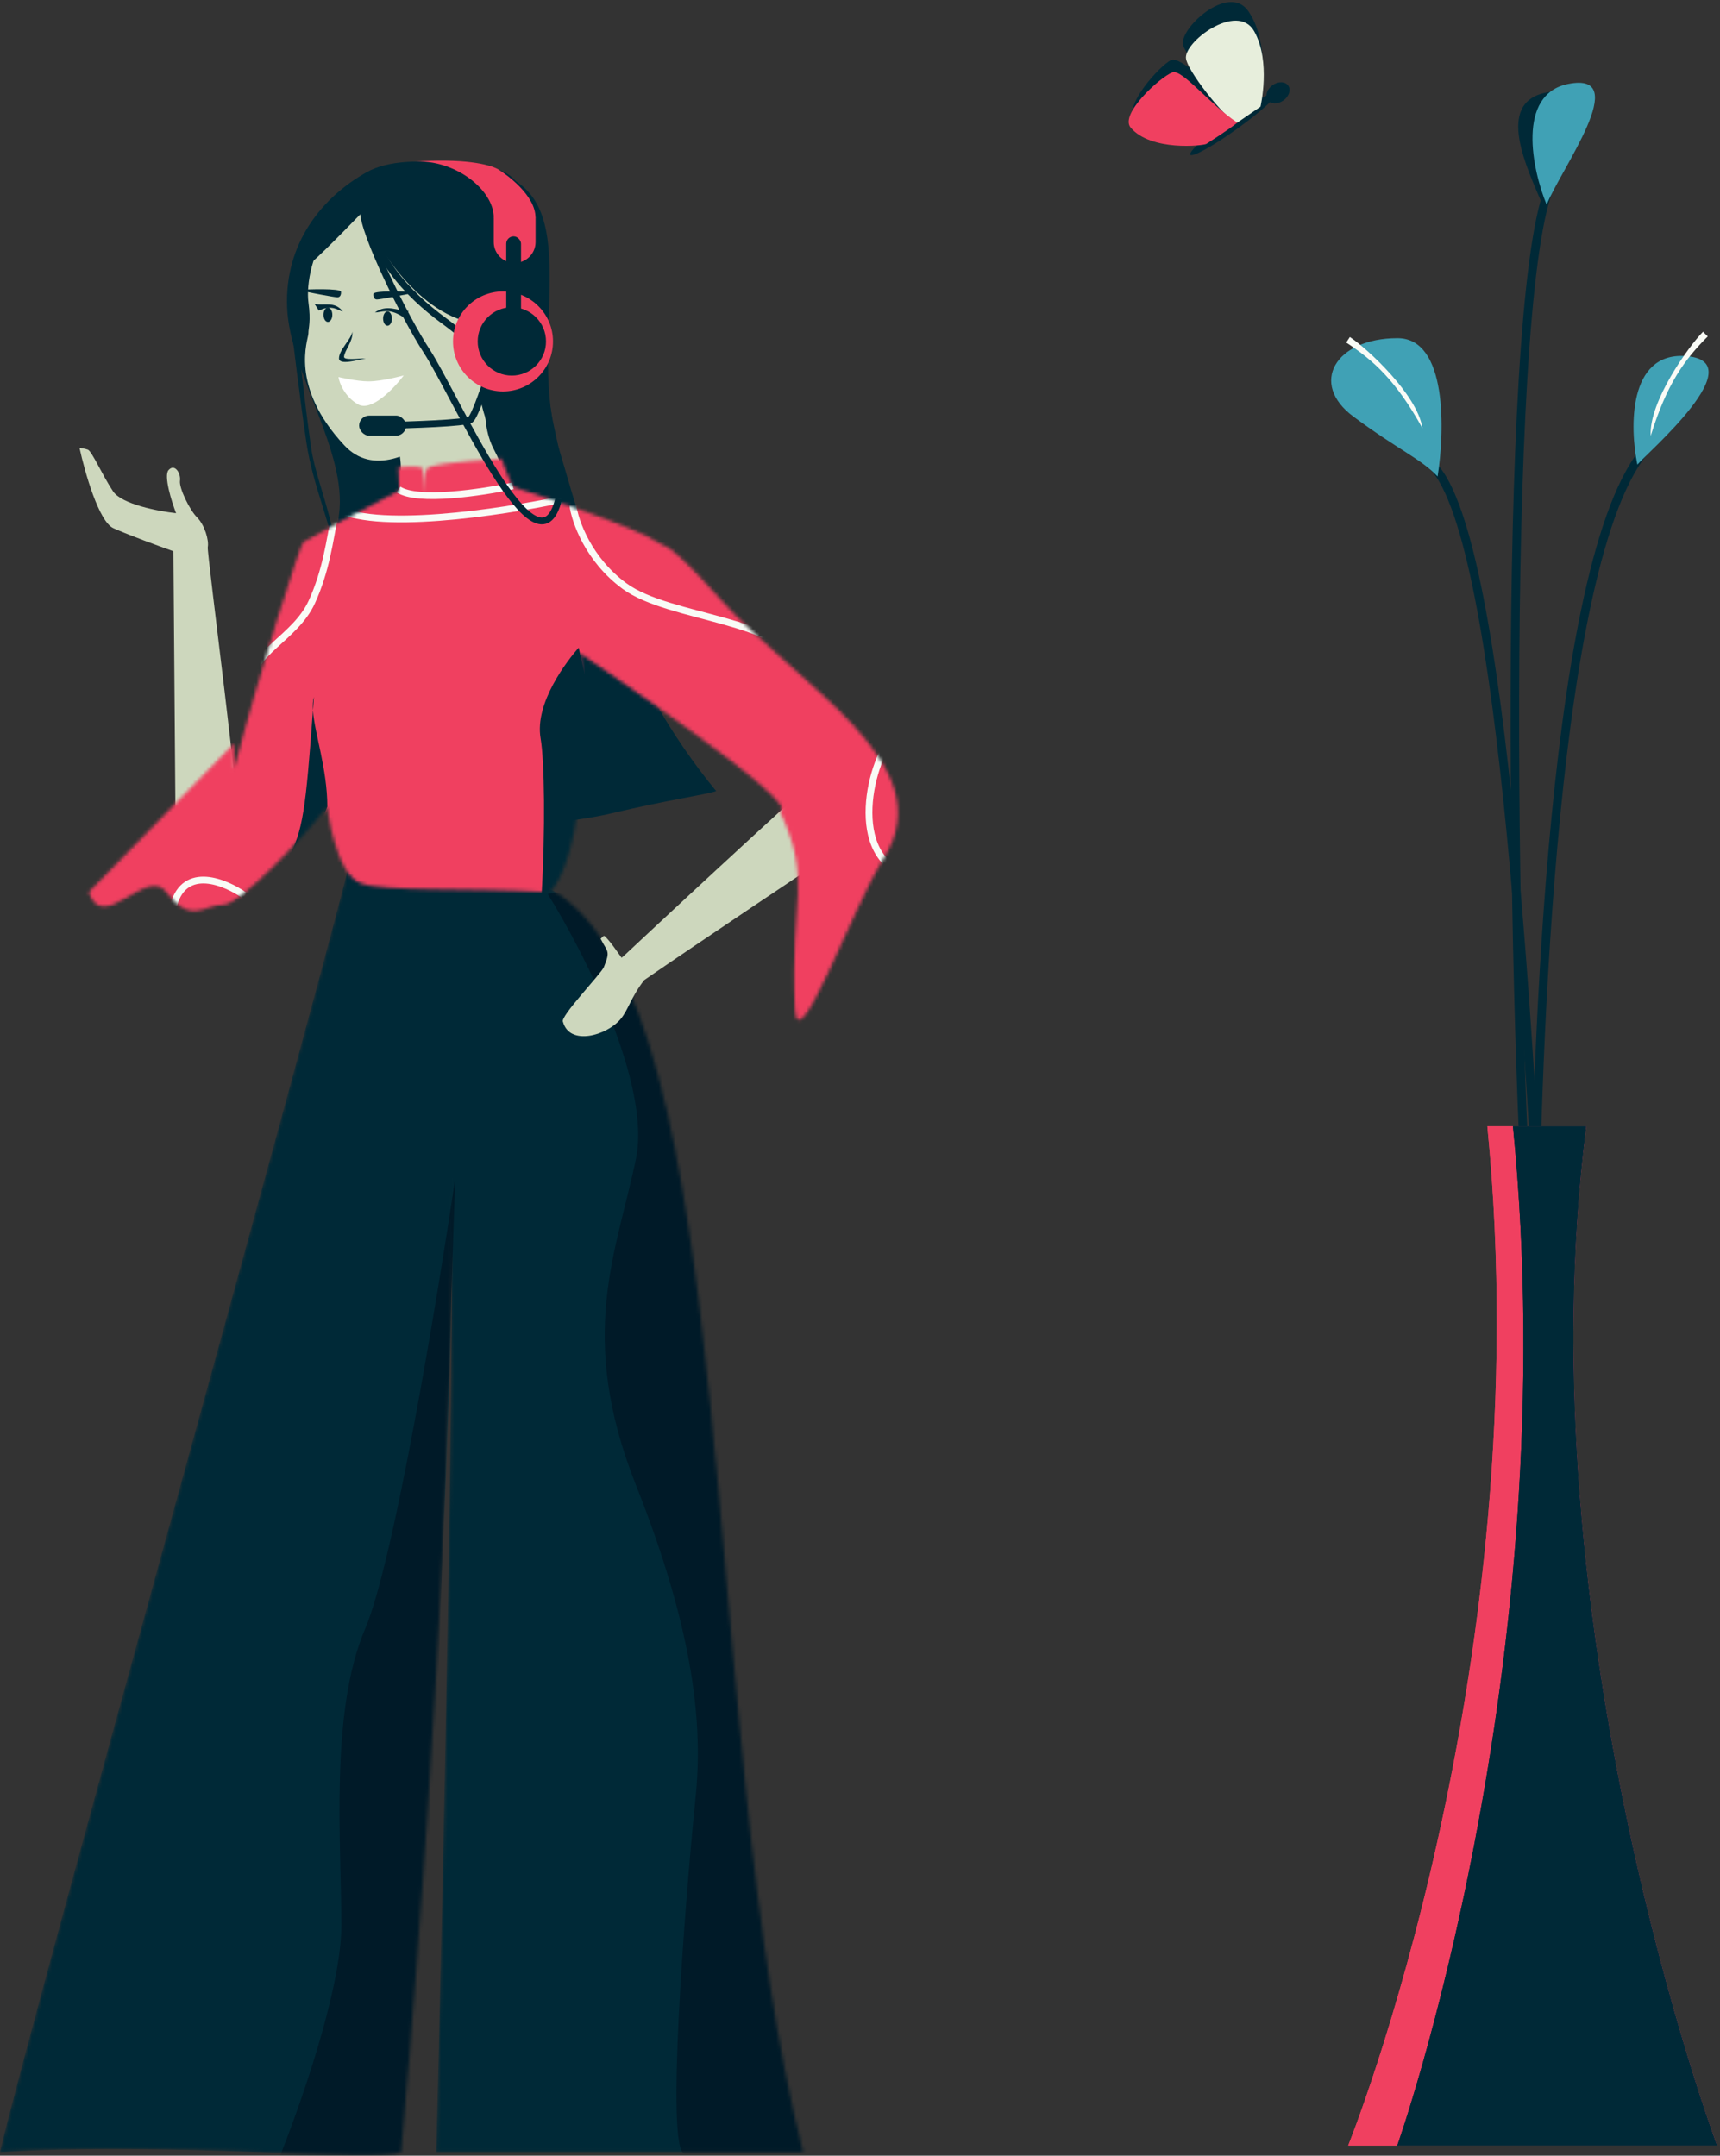
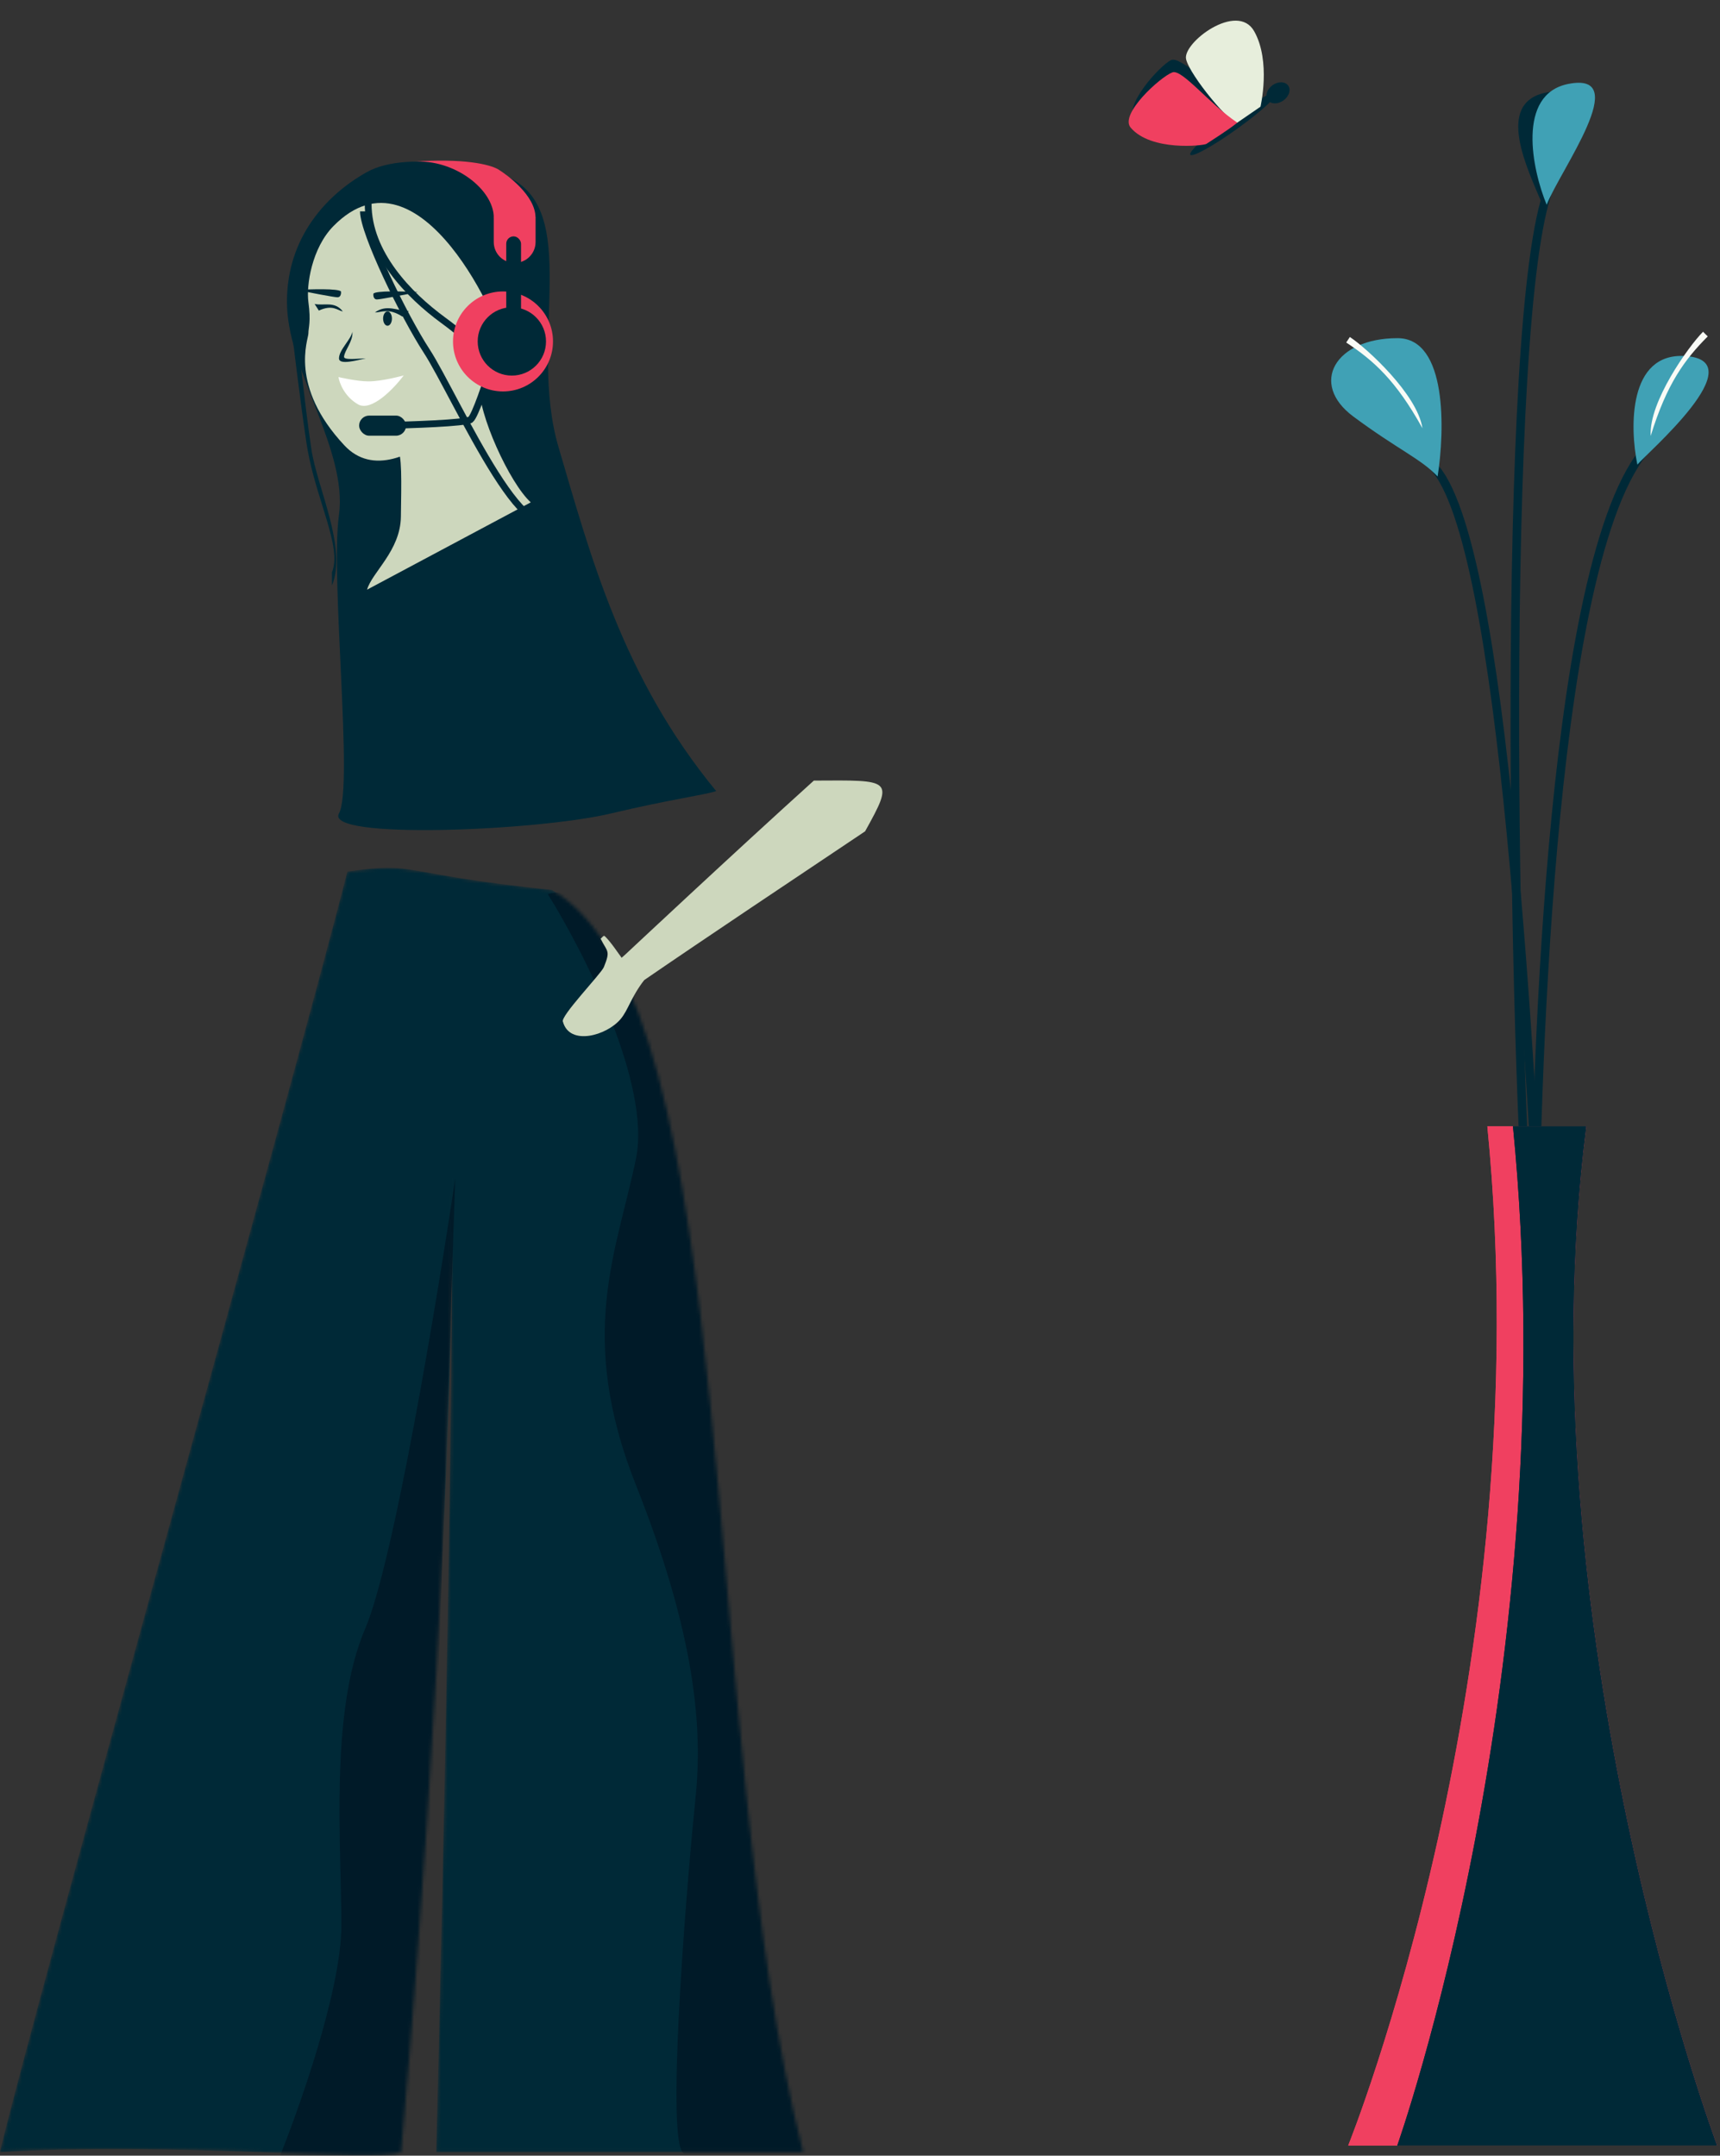
<svg xmlns="http://www.w3.org/2000/svg" xmlns:xlink="http://www.w3.org/1999/xlink" width="513px" height="643px" viewBox="0 0 513 643" version="1.1">
  <rect x="0" y="0" width="513" height="643" fill="#333333" stroke="none" />
  <title>WomanTalks</title>
  <desc>Created with Sketch.</desc>
  <defs>
    <path d="M0.961,383.962 C11.048,341.462 88.776,64.129 104.61,1.962 C126.109,-1.038 118.109,2.462 165.609,7.462 C223.609,40.962 208.783,259.217 240.551,383.962 L131.109,383.963 C131.109,383.963 135.996,194.86 135.996,92.36 C135.996,220.36 120.609,383.963 120.609,383.963 C112.609,386.963 51.761,380.762 0.961,383.962 Z" id="path-1" />
-     <path d="M64.478,25.709 C65.461,24.972 82.83,15.543 93.067,10.322 L92.738,3.383 C92.738,3.383 100.012,2.632 100.012,3.873 C100.012,4.907 101.072,12.181 101.072,12.181 C101.072,12.181 99.981,4.23 101.807,3.383 C104.947,1.925 123.566,0.803 123.566,0.803 L126.819,9.126 C139.103,13.118 164.961,22.024 170.12,25.709 C172.719,27.566 172.71,24.699 188.607,42.462 C212.068,68.675 255.495,91.719 237.607,119.962 C228.107,134.962 211.817,180.807 211.107,164.962 C209.607,131.462 216.349,126.916 206.607,105.962 C214.107,103.962 147.107,58.962 147.107,58.962 C147.107,58.962 151.607,114.282 138.107,130.122 C111.942,128.755 89.173,130.117 81.607,127.462 C74.041,124.807 71.541,104.633 71.541,104.633 C64.478,113.962 45.5,133.807 40.832,133.807 C34.996,133.807 31.005,139.949 23.634,130.122 C17.738,122.261 4.707,142.842 0.467,130.122 L43.818,85.787 L43.818,93.425 C51.291,64.762 63.495,26.446 64.478,25.709 Z" id="path-3" />
  </defs>
  <g id="Page-1" stroke="none" stroke-width="1" fill="none" fill-rule="evenodd">
    <g id="WomanTalks" transform="translate(-1, 0)">
-       <path d="M373.257,3.245 C379.198,11.663 377.432,25.417 377.432,25.417 L371.04,30.859 C369.619,32.068 355.501,18.362 353.898,13.601 C352.295,8.841 367.315,-5.172 373.257,3.245 Z" id="Path" fill="#002937" fill-rule="nonzero" />
      <path d="M350.241,17.94 C352.997,16.573 362.151,26.175 371.039,30.859 C368.873,33.111 363.085,37.632 362.516,38.116 C361.806,38.72 346.315,42.108 339.557,35.61 C335.754,31.953 346.795,19.649 350.241,17.94 Z" id="Path" fill="#002937" fill-rule="nonzero" />
      <ellipse id="Oval" fill="#002937" fill-rule="nonzero" transform="translate(368.89, 36.91) rotate(54.32) translate(-368.89, -36.91) " cx="368.89" cy="36.91" rx="1.865" ry="15.858" />
      <ellipse id="Oval" fill="#002937" fill-rule="nonzero" transform="translate(382.168, 27.688) rotate(54.32) translate(-382.168, -27.688) " cx="382.168" cy="27.688" rx="2.798" ry="3.731" />
      <path d="M375.078,9.342 C380.122,18.326 376.949,31.826 376.949,31.826 L370.031,36.581 C368.493,37.638 355.86,22.551 354.756,17.65 C353.652,12.75 370.035,0.358 375.078,9.342 Z" id="Path" fill="#E7EEDC" fill-rule="nonzero" />
      <path d="M350.673,21.59 C353.555,20.515 361.672,31.007 370.031,36.581 C367.645,38.599 361.421,42.499 360.806,42.922 C360.038,43.45 344.28,45.226 338.227,38.067 C334.821,34.037 347.069,22.935 350.673,21.59 Z" id="Path" fill="#F04060" fill-rule="nonzero" />
      <g id="Clipped" transform="translate(0, 258)">
        <mask id="mask-2" fill="white">
          <use xlink:href="#path-1" />
        </mask>
        <g id="Path" />
        <g id="Group" mask="url(#mask-2)" fill-rule="nonzero">
          <path d="M0.961,383.962 C11.048,341.462 88.776,64.129 104.61,1.962 C126.109,-1.038 118.109,2.462 165.609,7.462 C223.609,40.962 208.783,259.217 240.551,383.962 L131.109,383.963 C131.109,383.963 135.996,194.86 135.996,92.36 C135.996,220.36 120.609,383.963 120.609,383.963 C112.609,386.963 51.761,380.762 0.961,383.962 Z" id="Path" fill="#002937" />
          <path d="M190.683,87.603 C195.232,65.423 175.043,25.755 164.379,8.694 C195.658,-0.406 223.857,122.437 234.047,184.996 L285.232,389.735 C259.64,390.92 207.602,391.299 204.19,383.337 C199.924,373.384 206.322,298.74 208.455,278.124 C210.588,257.508 208.455,229.783 190.683,184.996 C172.91,140.21 184.995,115.328 190.683,87.603 Z" id="Path" fill="#001A28" />
          <path d="M109.898,227.855 C118.387,208.047 131.354,129.999 136.776,93.451 L126.877,387.03 L83.723,387.03 C90.09,371.466 102.823,335.528 102.823,316.286 C102.823,292.233 99.286,252.616 109.898,227.855 Z" id="Path" fill="#001A28" />
        </g>
      </g>
      <path d="M187.467,284.747 C187.467,284.747 160.93,307.224 192.655,292.674 C212.196,279.248 237.857,262.162 259.02,247.972 C267.801,232.171 266.964,232.719 243.735,232.836 C219.956,254.3 187.467,284.747 187.467,284.747 Z" id="Path" fill="#CDD7BD" fill-rule="nonzero" />
-       <path d="M62.965,163.214 C62.642,164.82 73.541,246.993 72.38,251.461 C69.519,254.475 55.642,266.608 53.512,266.587 L52.719,164.427 C48.551,162.953 39.131,159.512 34.796,157.54 C30.461,155.568 26.274,140.779 24.722,133.631 C25.149,133.649 26.243,133.774 27.205,134.131 C28.407,134.577 31.506,141.726 34.714,146.552 C37.279,150.412 48.315,152.513 53.512,153.081 C52.145,149.497 49.781,141.907 51.27,140.222 C53.131,138.115 54.985,141.231 54.681,143.39 C54.376,145.549 57.506,152.057 59.788,154.345 C62.07,156.633 63.369,161.205 62.965,163.214 Z" id="Path" fill="#CDD7BD" fill-rule="nonzero" />
      <path d="M110.365,51.367 C123.469,44.028 149.257,51.65 151.616,52.436 C175.309,62.079 158.116,101.275 167.607,133.463 C177.098,165.65 186.607,201.963 214.607,235.963 C210.935,237.187 200.867,238.439 183.238,242.637 C161.203,247.883 97.719,250.507 102.096,242.637 C106.472,234.767 99.475,172.476 102.096,153.605 C104.717,134.734 87.418,111.145 86.632,91.75 C85.846,72.355 97.26,58.705 110.365,51.367 Z" id="Path" fill="#002937" fill-rule="nonzero" />
      <path d="M92.39,132.033 C90.416,118.783 88.162,99.974 87.281,92.227 L88.839,92.05 C89.719,99.792 91.897,120.762 93.866,133.985 C95.576,145.467 104.635,163.469 100.009,174.67 L100.009,170.693 C100.77,168.849 100.883,166.586 100.531,163.899 C100.179,161.216 99.376,158.187 98.376,154.848 C97.994,153.57 97.583,152.248 97.16,150.887 C95.384,145.175 93.393,138.772 92.39,132.033 Z" id="Path" fill="#002937" />
      <path d="M120.57,154.105 C120.706,143.915 120.98,134.89 119.395,134.041 C126.867,125.719 144.523,106.345 143.979,114.769 C143.436,123.192 153.021,144.18 159.305,149.841 L110.479,175.89 C111.95,170.681 120.433,164.295 120.57,154.105 Z" id="Path" fill="#CDD7BD" fill-rule="nonzero" />
      <path d="M92.978,90.048 C92.327,85.229 93.932,74.05 100.466,67.421 C126.279,41.233 151.09,97.699 151.416,104.373 C151.741,111.047 120.325,150.602 103.721,132.859 C87.118,115.116 92.978,101.28 92.978,99.489 C92.978,97.699 93.792,96.071 92.978,90.048 Z" id="Path" fill="#CDD7BD" fill-rule="nonzero" />
      <path d="M103.608,106.402 C103.787,104.468 106.32,101.861 106.11,98.963 C105.667,101.306 102.107,104.357 102.107,106.899 C102.107,108.989 107.468,107.45 110.107,106.899 C107.58,106.954 103.506,107.492 103.608,106.402 Z" id="Path" fill="#002937" fill-rule="nonzero" />
      <path d="M113.41,89.326 C112.419,89.326 112.298,88.183 112.362,87.611 C112.972,86.658 121.446,86.896 125.607,87.135 C121.954,87.865 114.401,89.326 113.41,89.326 Z" id="Path" fill="#002937" fill-rule="nonzero" />
      <path d="M101.66,88.677 C102.651,88.677 102.772,87.534 102.709,86.962 C102.099,86.009 93.625,86.247 89.464,86.486 C93.116,87.216 100.67,88.677 101.66,88.677 Z" id="Path" fill="#002937" fill-rule="nonzero" />
      <path d="M121.029,94.441 L122.933,92.776 C119.589,92.776 116.335,90.622 112.826,93.207 C114.814,93.207 116.805,91.741 121.029,94.441 Z" id="Path" fill="#002937" fill-rule="nonzero" />
      <path d="M96.094,92.639 L94.84,90.668 C97.638,91.266 100.835,89.736 103.258,92.909 C101.584,92.551 100.215,90.759 96.094,92.639 Z" id="Path" fill="#002937" fill-rule="nonzero" />
      <ellipse id="Oval" fill="#002937" fill-rule="nonzero" cx="116.579" cy="95.026" rx="1.319" ry="2.139" />
-       <ellipse id="Oval" fill="#002937" fill-rule="nonzero" cx="98.801" cy="93.889" rx="1.319" ry="2.139" />
      <path d="M107.763,120.601 C111.792,122.925 118.545,115.823 121.418,111.981 C121.418,111.981 115.048,113.766 110.871,113.758 C107.351,113.751 101.951,112.466 101.951,112.466 C102.21,114.209 103.734,118.277 107.763,120.601 Z" id="Path" fill="#FFFFFF" fill-rule="nonzero" />
      <path d="M147.744,108.501 C146.182,113.623 142.709,124.13 141.314,125.176 C139.919,126.222 123.222,126.774 115.049,126.919" id="Path" stroke="#002937" stroke-width="2.029" />
-       <path d="M145.53,96.818 C127.239,95.778 114.001,75.014 108.999,63.366 C102.562,70.04 92.08,80.626 91.924,79.612 C91.722,78.302 99.874,57.263 109.151,61.031 C114.412,56.253 126.237,47.044 148.638,50.52 C166.13,53.234 158.945,95.252 166.606,128.963 C169.295,140.79 171.106,157.883 184.606,167.463 C177.377,165.484 172.46,153.33 162.67,150.883 C150.432,147.823 153.491,143.744 148.392,134.225 C143.293,124.707 146.893,112.393 145.53,96.818 Z" id="Path" fill="#002937" fill-rule="nonzero" />
      <path d="M110.801,60.757 C110.801,75.626 123.006,88.063 133.107,95.463 C151.984,109.291 145.555,112.885 162.107,121.963" id="Path" stroke="#002937" stroke-width="2.029" />
      <circle id="Oval" fill="#F04060" fill-rule="nonzero" cx="151.024" cy="101.846" r="14.912" />
      <circle id="Oval" fill="#002937" fill-rule="nonzero" cx="153.663" cy="101.845" r="10.188" />
      <path d="M148.262,64.782 L160.739,64.782 L160.739,72.189 C160.739,75.634 157.946,78.427 154.5,78.427 C151.055,78.427 148.262,75.634 148.262,72.189 L148.262,64.782 Z" id="Path" fill="#F04060" fill-rule="nonzero" />
      <path d="M124.244,48.213 C136.61,47.383 148.273,56.58 148.273,64.898 L160.719,64.898 C160.719,58.257 152.117,52.047 149.465,50.437 C146.813,49.017 139.472,47.191 124.244,48.213 Z" id="Path" fill="#F04060" fill-rule="nonzero" />
      <g id="Clipped" transform="translate(27, 136)">
        <mask id="mask-4" fill="white">
          <use xlink:href="#path-3" />
        </mask>
        <g id="Path" />
        <g id="Group" mask="url(#mask-4)">
          <g transform="translate(-9, -44)">
            <rect id="Rectangle" stroke="none" fill="#F04060" fill-rule="nonzero" x="0.949" y="0.724" width="259.626" height="232.634" />
            <path d="M55.962,175.124 C50.297,171.092 38.14,165.998 34.832,177.88" id="Path" stroke="#F9FBF6" stroke-width="2.029" fill="none" />
            <path d="M250.15,126.826 C242.469,133.986 235.348,164.174 254.131,168.94" id="Path" stroke="#F9FBF6" stroke-width="2.029" fill="none" />
            <path d="M82.78,62.071 C81.361,69.168 80.276,78.236 75.967,87.62 C70.997,98.441 57.231,102.949 58.083,112.317" id="Path" stroke="#F9FBF6" stroke-width="2.029" fill="none" />
            <path d="M153.861,58.729 C154.504,63.468 158.489,74.924 169.286,82.829 C182.782,92.71 216.822,92.519 222.606,107.462" id="Path" stroke="#F9FBF6" stroke-width="2.029" fill="none" />
            <path d="M135.986,52.934 C126.928,54.873 107.422,57.801 101.859,53.998" id="Path" stroke="#F9FBF6" stroke-width="2.029" fill="none" />
            <path d="M150.477,56.997 C132.456,60.855 93.649,66.68 82.582,59.114" id="Path" stroke="#F9FBF6" stroke-width="2.029" fill="none" />
            <path d="M76.336,119.922 C76.808,126.712 80.628,137.401 80.628,148.607 C78.286,154.84 76.457,158.707 68.742,164.386 C73.461,155.872 74.165,149.198 76.336,119.922 C76.227,118.35 76.297,116.987 76.635,115.875 C76.532,117.27 76.433,118.618 76.336,119.922 Z" id="Path" stroke="none" fill="#002937" fill-rule="nonzero" />
            <path d="M155.593,101.181 L160.802,124.042 L171.607,224.462 C164.083,227.163 130.875,222.212 136.107,217.962 C145.367,210.439 146.555,141.572 144.24,128.261 C142.388,117.612 152.217,105.039 155.593,101.181 Z" id="Path" stroke="none" fill="#002937" fill-rule="nonzero" />
          </g>
        </g>
      </g>
      <path d="M109.396,63.048 C109.396,69.45 121.434,94.234 128.27,104.726 C136.815,117.84 161.388,174.612 167.651,148.698" id="Path" stroke="#002937" stroke-width="2.029" />
      <rect id="Rectangle" fill="#002937" fill-rule="nonzero" x="151.988" y="70.502" width="4.414" height="33.947" rx="2.207" />
      <path d="M186.107,303.963 C181.96,308.898 170.903,312.06 168.905,304.79 C167.905,303.29 180.3,290.463 181.107,288.463 C183.145,283.416 182.147,284.015 180.147,280.015 C181.147,279.015 181.11,278.965 181.607,279.463 C185.107,282.963 189.319,291.392 193.128,292.347 C189.129,297.558 188.404,301.23 186.107,303.963 Z" id="Path" fill="#CDD7BD" fill-rule="nonzero" />
      <rect id="Rectangle" fill="#002937" fill-rule="nonzero" x="108.109" y="123.963" width="14" height="6" rx="3" />
      <path d="M458.607,373.962 C459.143,332.955 462.123,171.622 491.069,134.956" id="Path" stroke="#002937" stroke-width="2.552" />
      <path d="M489.351,138.586 C487.057,127.385 486.68,105.224 503.522,106.196 C524.576,107.41 492.186,135.145 489.351,138.586 Z" id="Path" fill="#40A1B5" fill-rule="nonzero" />
      <path d="M461.106,385.963 C457.622,325.122 450.136,160.727 428.266,138.856" id="Path" stroke="#002937" stroke-width="2.552" />
      <path d="M417.823,100.868 C432.72,100.868 431.919,128.582 429.775,142.125 C424.808,136.841 417.823,134.046 404.619,124.228 C391.415,114.41 399.202,100.868 417.823,100.868 Z" id="Path" fill="#40A1B5" fill-rule="nonzero" />
      <path d="M402.518,102.169 L403.602,100.521 C406.227,102.249 411.241,106.554 415.773,111.618 C418.044,114.157 420.216,116.909 421.914,119.649 C423.605,122.377 424.868,125.157 425.25,127.742 C417.301,113.379 410.588,107.48 402.518,102.169 Z" id="Path" fill="#F9FBF6" />
      <path d="M457.107,371.963 C452.015,299.329 448.452,79.315 464.534,52.942" id="Path" stroke="#002937" stroke-width="2.552" />
      <path d="M461.06,61.081 C456.74,50.669 446.63,30.658 462.181,27.601 C481.621,23.78 465.049,50.78 461.06,61.081 Z" id="Path" fill="#002937" fill-rule="nonzero" />
      <path d="M462.305,61.081 C457.985,50.669 453.232,28.084 468.784,25.027 C488.223,21.206 466.293,50.78 462.305,61.081 Z" id="Path" fill="#40A1B5" fill-rule="nonzero" />
      <path d="M510.339,100.347 L508.941,98.956 C506.725,101.185 502.699,106.425 499.3,112.31 C497.597,115.26 496.035,118.399 494.933,121.429 C493.837,124.445 493.17,127.425 493.326,130.034 C498.165,114.347 503.528,107.199 510.339,100.347 Z" id="Path" fill="#F9FBF6" />
      <path d="M444.607,335.963 C454.607,335.963 464.607,335.963 474.107,335.963 C455.107,485.04 513.107,639.963 513.107,639.963 L403.107,639.963 C403.107,639.963 460.607,497.707 444.607,335.963 Z" id="Path" fill="#F04060" fill-rule="nonzero" />
      <path d="M444.607,335.963 C454.607,335.963 464.607,335.963 474.107,335.963 C455.107,485.04 513.107,639.963 513.107,639.963 L403.107,639.963 C403.107,639.963 460.607,497.707 444.607,335.963 Z" id="Path" fill="#F04060" fill-rule="nonzero" />
      <path d="M452.248,335.963 C462.248,335.963 464.607,335.963 474.107,335.963 C455.107,485.04 513.107,639.963 513.107,639.963 L417.748,639.963 C417.748,639.963 468.247,497.707 452.248,335.963 Z" id="Path" fill="#002937" fill-rule="nonzero" />
      <path d="M452.248,335.963 C462.248,335.963 464.607,335.963 474.107,335.963 C455.107,485.04 513.107,639.963 513.107,639.963 L417.748,639.963 C417.748,639.963 468.247,497.707 452.248,335.963 Z" id="Path" fill="#002937" fill-rule="nonzero" />
    </g>
  </g>
</svg>